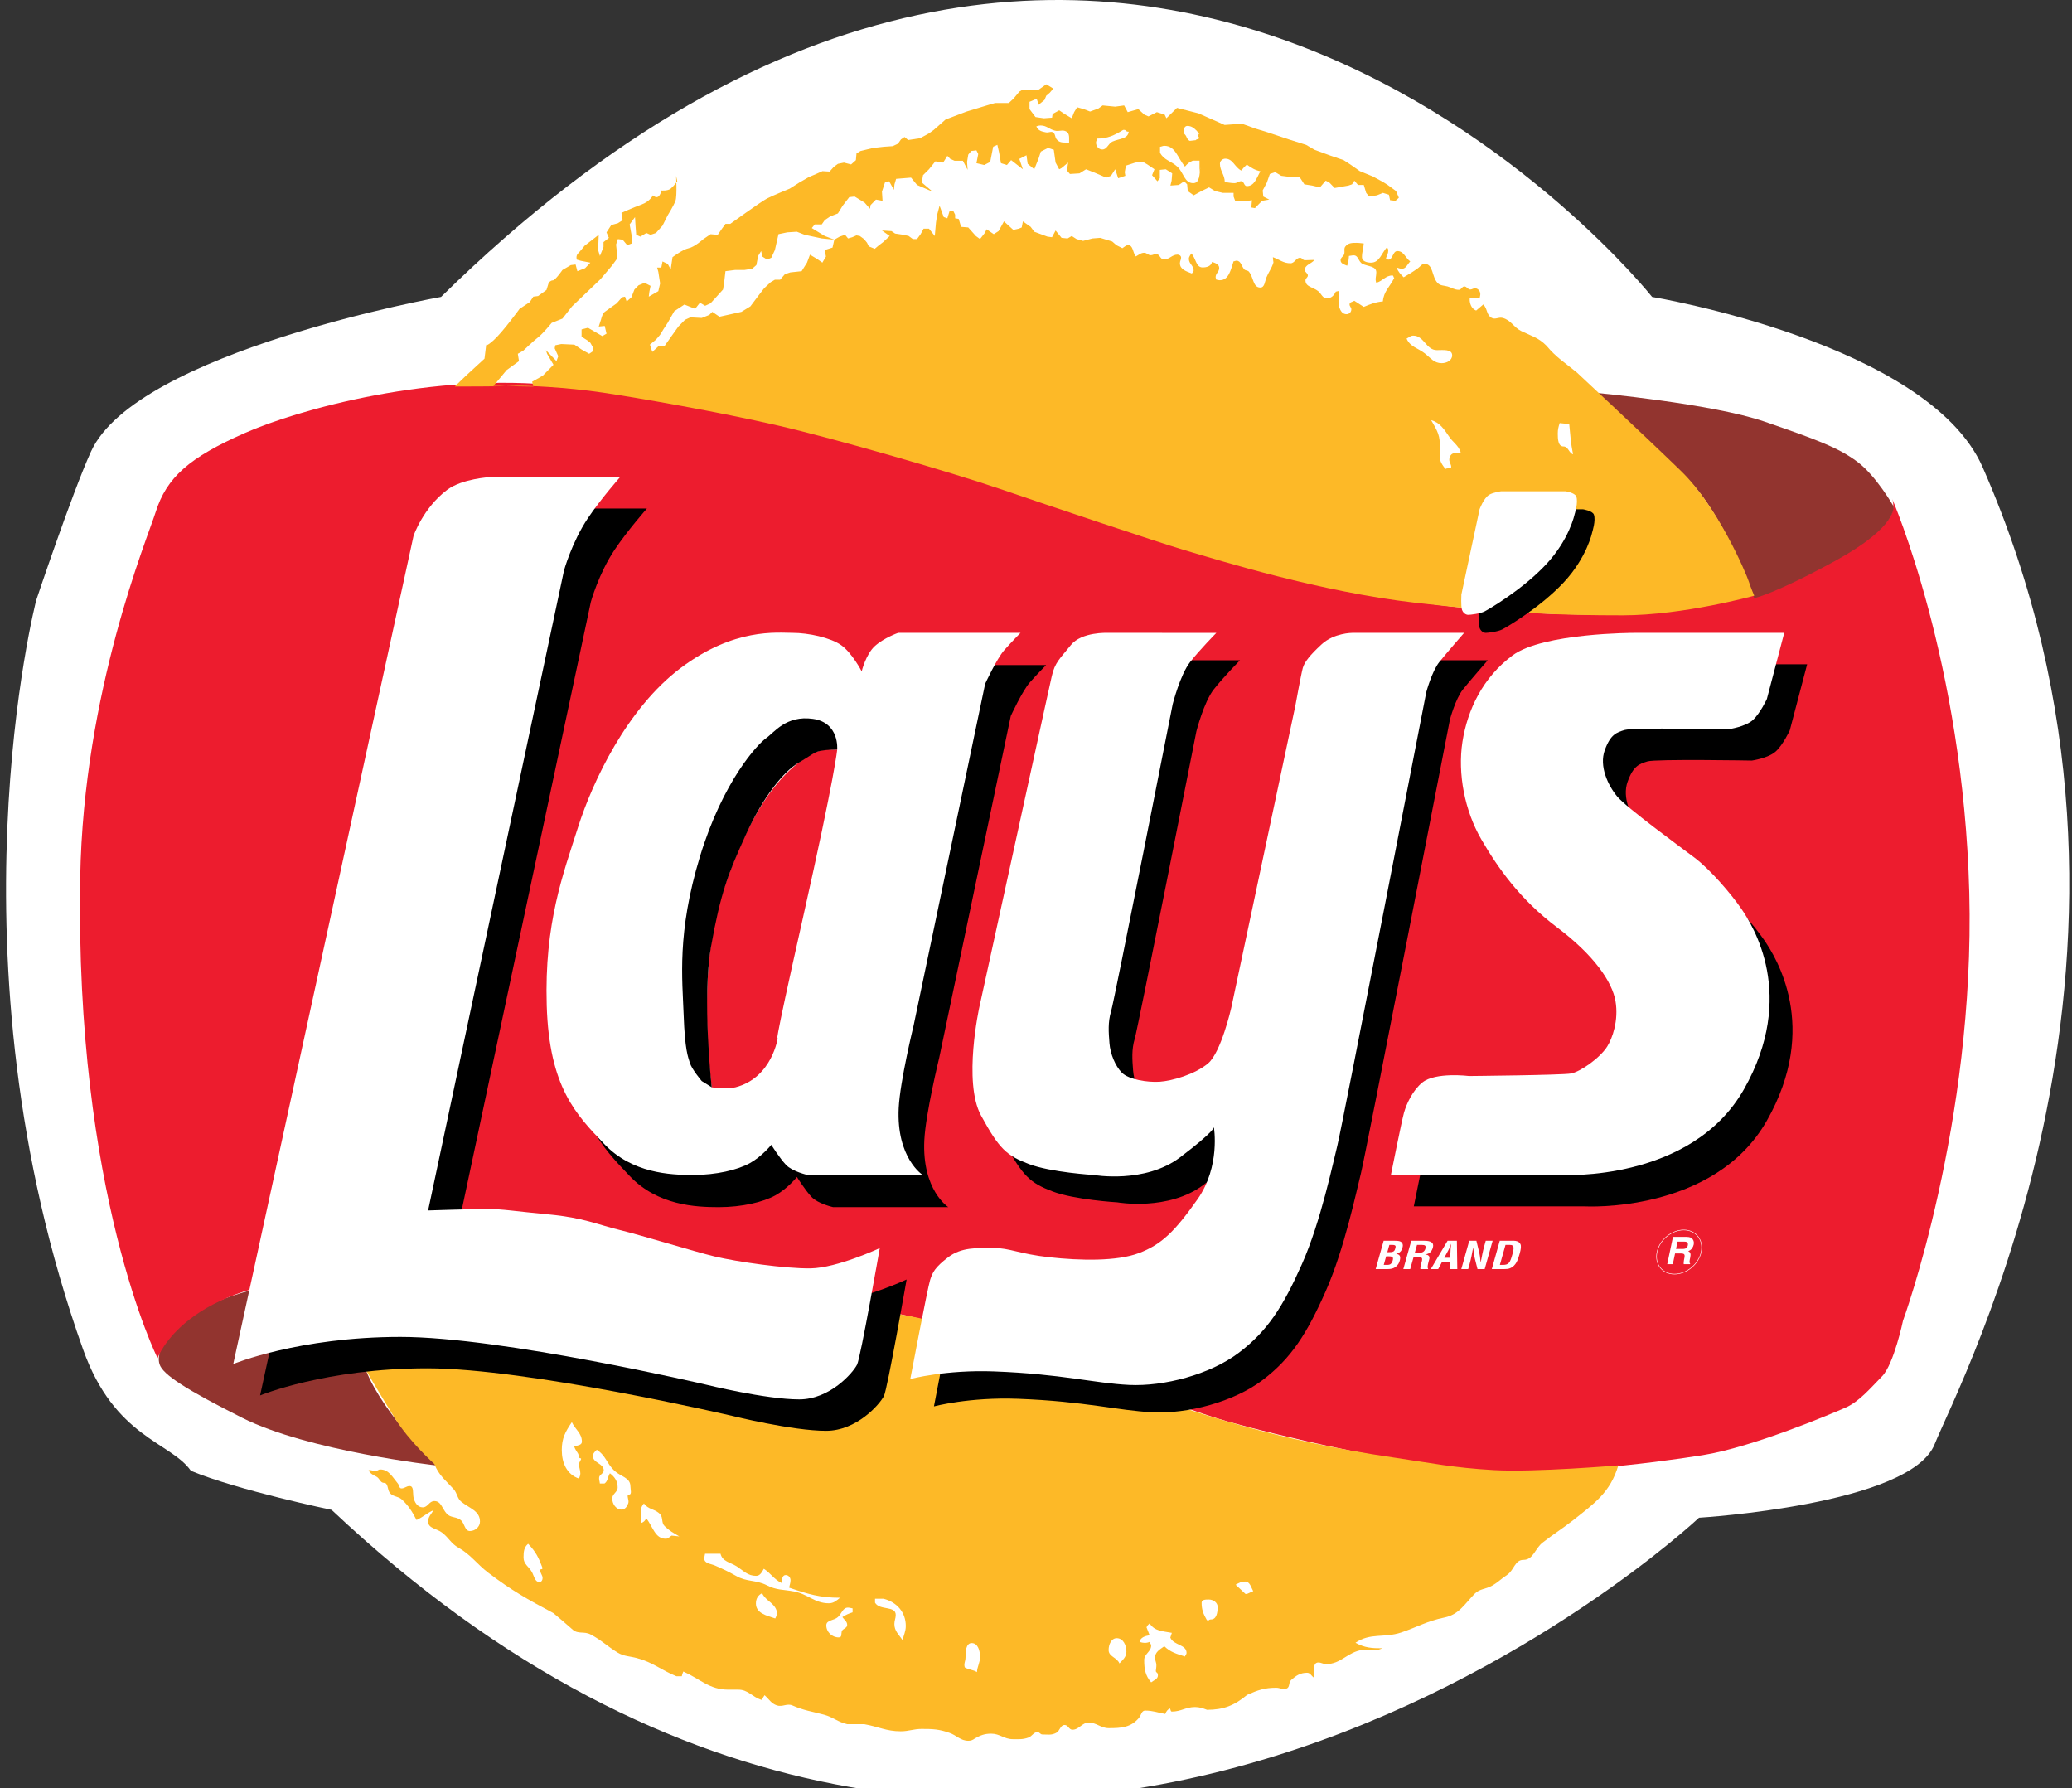
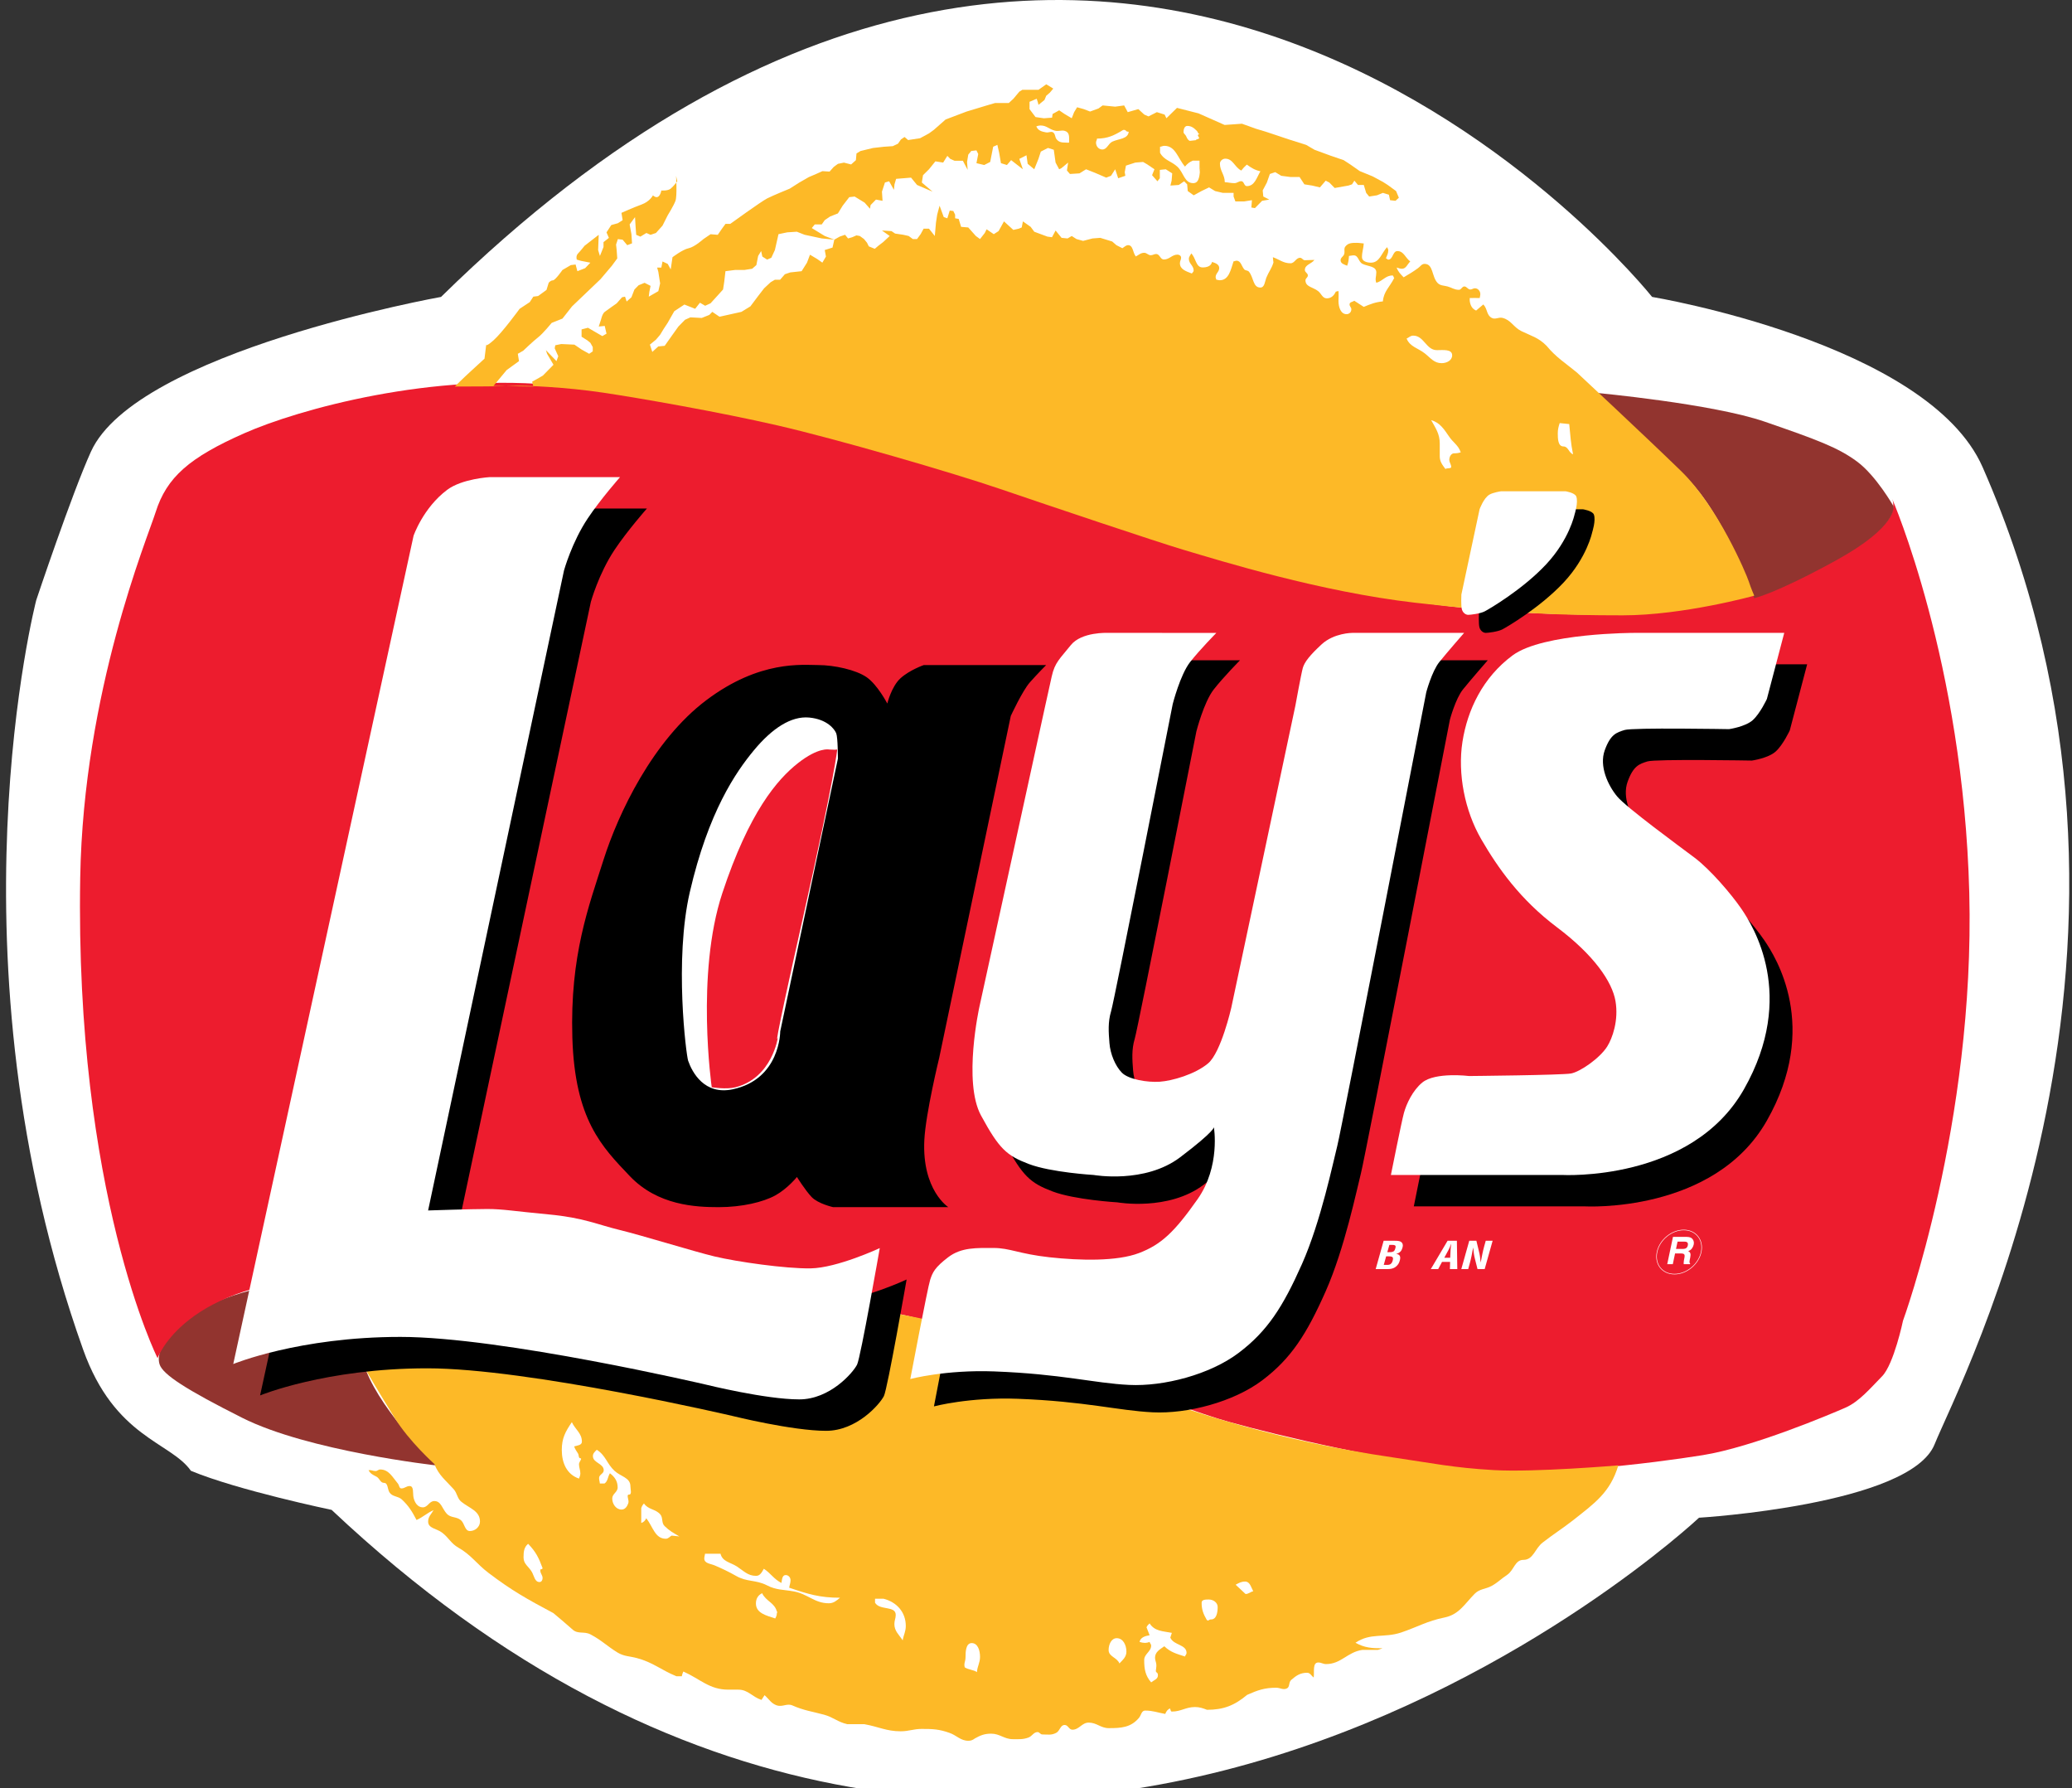
<svg xmlns="http://www.w3.org/2000/svg" version="1.1" id="Layer_1" x="0px" y="0px" width="800px" height="690.246px" viewBox="0 0 800 690.246" enable-background="new 0 0 800 690.246" xml:space="preserve">
  <rect x="0" y="0" width="800" height="690.246" fill="#333333" stroke="none" />
  <g>
    <path fill-rule="evenodd" clip-rule="evenodd" fill="#FFFFFF" d="M170.287,114.621c0,0-117.583,21.034-135.167,59.718   c-7.403,16.29-21.127,57.347-21.127,57.347S-21.82,369.781,32.101,521.002c12.14,34.044,33.774,35.597,41.607,46.782   c18.108,7.545,54.327,15.089,54.327,15.089c265.351,249.964,527.955,3.026,527.955,3.026s81.58-4.911,90.961-28.354   c9.376-23.447,99.422-192.958,18.553-377.17c-21.102-48.061-127.626-65.754-127.626-65.754S432.86-143.276,170.287,114.621   L170.287,114.621z" />
    <path fill-rule="evenodd" clip-rule="evenodd" fill="#FFFFFF" d="M460.724,64.821v-4.46h-2.578   c-1.288,0.569-2.024,1.138-2.947,2.276c-2.765-3.226-3.593-7.97-7.83-7.97c-0.645,0-1.011,0.287-1.655,0.38v2.279   c1.473,2.846,4.143,3.13,6.537,5.311c2.486,2.277,2.674,6.357,6.079,6.357c2.486,0,2.395-3.414,2.669-5.977L460.724,64.821   L460.724,64.821z" />
    <path fill-rule="evenodd" clip-rule="evenodd" fill="#FFFFFF" d="M483.863,64.441c-2.12-0.476-3.317-1.234-5.16-2.561   c-0.827,0.757-1.476,1.423-2.12,2.277c-2.578-1.33-3.131-4.556-6.075-4.556c-1.015,0-2.029,0.856-2.029,1.899   c0,2.846,1.843,4.269,1.843,7.117c1.476,0.093,2.212,0.377,3.684,0.377c1.015,0,1.567-0.758,2.578-0.758   c1.11,0,1.015,1.896,2.12,1.896C481.651,70.133,482.387,67.002,483.863,64.441L483.863,64.441z" />
    <path fill-rule="evenodd" clip-rule="evenodd" fill="#FFFFFF" d="M431.692,48.576c-3.405,2.087-5.896,3.32-9.949,3.32   c0,0.571-0.366,0.949-0.366,1.519c0,1.423,1.014,2.657,2.395,2.657c1.843,0,2.213-2.277,3.867-3.035   c2.491-1.141,5.896-0.949,6.175-3.796C432.429,49.334,433.077,48.387,431.692,48.576L431.692,48.576z" />
    <path fill-rule="evenodd" clip-rule="evenodd" fill="#FFFFFF" d="M411.148,53.425c-0.042-1.694,0.315-3.465-1.081-4.25   c-1.443-0.826-2.683,0.083-4.325-0.331c-2.162-0.535-3.164-1.978-5.363-1.978c-0.645,0-1.082,0.123-1.685,0.328   c0.603,1.611,2.042,2.022,3.685,2.311c1.081,0.205,2.121-0.619,2.881,0.164c0.725,0.744,0.482,1.649,1.123,2.477   c0.878,1.113,1.959,1.28,3.363,1.28C410.146,53.425,410.786,53.506,411.148,53.425L411.148,53.425z" />
    <path fill-rule="evenodd" clip-rule="evenodd" fill="#FFFFFF" d="M460.69,50.124c-0.562,0-0.52-0.703-0.923-1.114   c-1.119-1.155-2.079-1.981-3.684-1.981c-1.04,0-1.439,1.238-1.439,2.31c0,0.703,0.683,0.951,0.961,1.568   c0.361,0.784,0.645,1.568,1.442,1.855l2.262-0.257c0.042-0.372,1.261-0.402,1.261-0.773c0-0.494-0.479-0.659-0.479-1.155   C460.092,50.29,460.97,50.124,460.69,50.124L460.69,50.124z" />
    <path fill-rule="evenodd" clip-rule="evenodd" fill="#FFFFFF" d="M198.024,594.15c-2.569-4.237-5.655-5.301-7.938-9.622   c-1.838,2.276-2.352,4.172-2.352,7.121c0,1.363,0.514,2.044,0.584,3.407c1.913-0.598,2.133-2.419,3.531-3.865   C193.317,593.468,195.746,595.513,198.024,594.15L198.024,594.15z" />
    <path fill-rule="evenodd" clip-rule="evenodd" fill="#92342F" d="M168.511,565.722c0,0-49.47-5.517-75.059-18.42   c-21.561-10.869-30.634-16.67-31.854-20.666c-2.286-7.463,9.411-17.948,20.728-23.474c11.126-5.436,40.229-11.642,47.079-10.096   c6.851,1.553,6.851,22.999,11.887,35.904C147.873,545.823,168.511,565.722,168.511,565.722L168.511,565.722z" />
    <path fill-rule="evenodd" clip-rule="evenodd" fill="#ED1C2E" d="M60.837,524.309c0,0-31.954-63.674-29.865-185.583   c1.231-71.794,25.96-130.988,29.104-140.966c4.276-13.576,13.119-21.145,34.14-30.461c21.019-9.318,73.108-23.772,122.47-18.337   c49.364,5.436,105.905,16.88,186.815,44.917c81.012,28.074,135.905,42.588,208.28,43.364c72.373,0.775,99.954-24.25,111.081-31.238   c11.126-6.988,7.613-13.679,7.613-13.679s27.58,63.254,29.863,152.315c2.282,89.055-25.589,165.211-25.589,165.211   s-3.518,16.784-8.078,21.446c-4.571,4.652-8.845,9.796-14.172,12.131c-5.33,2.326-35.663,15.223-55.164,18.332   c-19.496,3.105-62.008,8.54-91.872,5.434c-29.862-3.107-71.613-12.906-91.11-18.332c-19.501-5.434-88.071-32.322-122.5-40.557   c-34.428-8.243-150.445-17.16-222.45-15.239C71.199,494.62,60.837,524.309,60.837,524.309L60.837,524.309z" />
    <path fill-rule="evenodd" clip-rule="evenodd" fill="#92342F" d="M616.06,151.644c0,0,45.093,4.171,65.351,11.157   c20.259,6.988,28.334,9.988,35.656,15.423c7.316,5.434,13.986,17.161,13.986,17.161s1.984,7.723-22.36,21.064   c-23.585,12.927-31.386,14.458-31.386,14.458s-10.594-29.875-24.536-44.82C644.921,177.675,616.06,151.644,616.06,151.644   L616.06,151.644z" />
    <path fill-rule="evenodd" clip-rule="evenodd" fill="#FDB927" d="M624.836,565.691c-3.139,10.512-9.184,14.623-17.55,21.255   c-4.404,3.424-7.243,5.101-11.647,8.533c-3.064,2.359-3.584,6.697-7.472,6.697c-3.28,0-3.579,3.963-6.266,5.791   c-2.316,1.522-3.514,2.892-5.979,4.263c-2.391,1.297-4.628,1.073-6.57,3.051c-3.958,4.038-6.049,8.001-11.646,9.141   c-6.724,1.371-10.233,3.58-16.729,5.79c-6.647,2.212-11.8,0-17.626,3.955c3.585,1.987,6.346,2.136,10.458,2.136l-1.796,0.615   h-5.971c-5.826,0.831-8.213,5.485-14.038,5.485c-1.198,0-1.796-0.615-2.989-0.615c-2.313,0-1.493,3.431-1.789,5.791   c-0.972-0.688-1.347-1.828-2.54-1.828c-2.615,0-4.183,1.063-6.124,2.743c-1.119,0.987-0.449,2.815-1.792,3.348   c-1.418,0.614-2.466-0.308-4.029-0.308c-4.487,0-7.099,0.922-11.207,2.742c-4.927,4.12-9.155,5.774-15.5,5.774   c-1.572-0.605-2.91-1.069-4.628-1.069c-3.585,0-5.377,1.751-8.961,1.751c-0.523,0-0.444-0.839-0.748-1.221   c-0.895,0.456-1.418,1.146-1.793,2.135c-3.06-0.532-4.702-1.297-7.763-1.297c-1.422,0-1.497,1.754-2.391,2.818   c-3.139,3.731-6.873,3.964-11.651,3.964c-3.135,0-4.627-2.136-7.767-2.136c-2.611,0-3.655,2.741-6.27,2.741   c-1.344,0-1.644-1.827-2.99-1.827c-1.718,0-1.793,2.293-3.284,3.049c-1.868,0.988-3.286,0.606-5.377,0.606   c-0.744,0-1.044-0.914-1.792-0.914c-1.564,0-2.087,1.604-3.584,2.136c-2.163,0.765-3.659,0.605-5.971,0.605   c-3.359,0-5.006-2.126-8.365-2.126c-2.537,0-4.108,0.606-6.271,1.829c-0.823,0.605-1.476,0.913-2.519,0.913   c-3.061,0-4.483-2.062-7.318-3.05c-4.033-1.445-6.495-1.521-10.753-1.521c-3.135,0-4.931,0.913-8.066,0.913   c-5.526,0-8.512-1.752-14.039-2.741h-6.573c-3.729-0.839-5.376-2.667-8.96-3.655c-4.782-1.297-7.767-1.605-12.246-3.583   c-2.092-0.913-3.809,0.683-5.975,0c-2.236-0.764-2.985-2.359-4.777-3.963l-1.194,1.829c-3.659-1.213-5.155-3.964-8.964-3.964   h-3.884c-7.244,0-10.678-4.03-17.322-7.004c-0.295,0.688-0.449,1.07-0.594,1.827h-2.092c-5.976-2.436-8.961-5.334-15.235-7.006   c-2.835-0.764-4.931-0.614-7.468-2.135c-4.108-2.519-6.121-4.72-10.453-7.006c-2.462-1.296-4.782,0-6.869-1.827   c-2.836-2.443-4.482-3.963-7.468-6.398c-10.158-5.409-16.025-8.676-25.056-15.528c-4.63-3.509-6.572-6.855-11.649-9.755   c-2.837-1.596-3.661-3.807-6.272-5.793c-2.091-1.596-5.378-1.596-5.378-4.263c0-1.901,1.198-2.817,2.092-4.413   c-2.69,1.213-3.883,2.585-6.571,3.806c-1.718-3.274-2.988-5.408-5.674-7.918c-1.493-1.371-3.661-0.999-4.78-2.741   c-0.823-1.299-0.524-3.667-2.091-3.667c-1.494,0-1.643-1.751-2.988-2.435c-1.345-0.68-2.314-1.136-2.985-2.434   c1.043-0.232,1.64,0.308,2.688,0.308c0.748,0,1.048-0.614,1.792-0.614c3.358,0,4.704,2.9,6.872,5.483   c0.52,0.69,0.445,1.828,1.342,1.828c1.269,0,1.867-0.914,3.137-0.914c1.718,0,1.194,2.591,1.493,4.263   c0.372,1.986,1.567,3.964,3.584,3.964c2.015,0,2.464-2.435,4.479-2.435c2.616,0,2.989,2.891,4.78,4.878   c1.493,1.67,3.661,1.063,5.376,2.434c1.642,1.297,1.495,4.263,3.584,4.263c2.017,0,3.884-1.595,3.884-3.655   c0-4.114-4.034-5.103-7.168-7.62c-1.643-1.287-1.568-3.273-2.986-4.869c-3.137-3.508-5.75-5.335-7.47-9.756c-0.672,0.309,0,0,0,0   s-9.622-8.582-15.293-17.732c-5.674-9.132-11.108-18.438-11.108-18.438l-10.69-36.087c0,0,134.53-1.04,219.191,14.924   c54.953,10.359,97.955,41.736,188.142,54.832c14.99,2.186,22.995,3.973,38.824,4.879   C592.583,568.433,624.836,565.691,624.836,565.691L624.836,565.691z" />
    <path fill-rule="evenodd" clip-rule="evenodd" d="M249.771,196.312h-50.274c0,0-10.711,0.582-16.486,4.916   c-9.267,6.952-12.967,17.711-12.967,17.711l-69.624,319.753c0,0,25.351-10.469,64.546-10.469c39.2,0,117.899,18.405,117.899,18.405   s23.068,5.725,36.083,5.725c11.822,0,20.687-10.205,22.329-13.42c1.372-2.675,8.769-44.995,8.769-44.995   s-16.437,7.678-26.715,7.828c-9.721,0.141-28.354-2.519-37.123-4.612c-7.896-1.887-27.946-8.109-36.574-10.202   c-8.632-2.094-13.975-4.747-27.401-6.01c-13.422-1.253-17.668-2.093-23.692-2.093c-6.029,0-22.878,0.557-22.878,0.557   l52.466-247.052c0,0,3.011-10.899,9.172-20.123C242.291,204.768,249.771,196.312,249.771,196.312L249.771,196.312z" />
    <path fill-rule="evenodd" clip-rule="evenodd" fill="#FFFFFF" d="M239.405,184.185h-50.274c0,0-10.709,0.584-16.487,4.917   c-9.268,6.95-12.962,17.711-12.962,17.711L90.056,526.569c0,0,25.35-10.47,64.547-10.47s117.896,18.405,117.896,18.405   s23.073,5.718,36.088,5.718c11.816,0,20.681-10.195,22.328-13.411c1.372-2.686,8.765-44.996,8.765-44.996   s-16.441,7.68-26.711,7.829c-9.726,0.141-28.357-2.52-37.123-4.613c-7.9-1.894-27.946-8.11-36.578-10.204   c-8.627-2.093-13.971-4.752-27.397-6.006c-13.426-1.256-17.671-2.095-23.701-2.095c-6.027,0-22.875,0.558-22.875,0.558   l52.467-247.058c0,0,3.015-10.899,9.177-20.118C231.929,192.644,239.405,184.185,239.405,184.185L239.405,184.185z" />
    <path fill-rule="evenodd" clip-rule="evenodd" d="M366.15,466.011h-44.478c0,0-5.831-1.305-8.304-3.914   c-2.474-2.601-5.671-7.735-5.671-7.735s-3.592,4.478-8.299,7.088c-4.715,2.608-12.936,4.562-21.879,4.562   s-23.555-0.656-34.337-11.974c-10.778-11.317-21.239-21.745-22.196-53.512c-0.956-31.767,6.387-50.829,12.058-68.666   c5.667-17.835,19.003-46.019,39.685-61.575c20.678-15.558,37.126-13.544,43.192-13.544c6.071,0,14.612,1.815,18.77,4.747   c4.15,2.934,7.9,10.103,7.9,10.103s1.597-6.6,5.115-9.776c3.509-3.175,8.96-5.073,8.96-5.073h47.252c0,0-3.436,3.444-6.309,6.701   c-2.877,3.26-7.347,12.953-7.347,12.953l-27.63,131.95c0,0-5.235,21.43-5.746,31.767   C355.925,459.497,366.15,466.011,366.15,466.011L366.15,466.011z" />
    <path fill-rule="evenodd" clip-rule="evenodd" d="M436.853,254.889c0,0-10.142-0.465-14.295,4.749   c-4.154,5.214-6.15,6.598-7.348,12.057c-1.192,5.457-2.794,12.623-2.794,12.623l-25.151,115.011c0,0-6.387,28.908,0.64,41.863   c7.028,12.953,9.9,15.472,18.445,18.738c8.541,3.255,25.068,4.227,25.068,4.227s19.726,3.509,33.377-6.838   c13.655-10.344,13.019-11.649,13.019-11.649s2.632,15.147-6.308,27.862c-8.944,12.704-14.055,17.507-22.599,20.764   c-8.545,3.258-22.757,2.935-34.574,1.63c-11.821-1.306-15.252-3.583-21.639-3.583c-6.386,0-12.374-0.324-17.484,3.583   c-5.11,3.913-5.991,5.782-6.948,8.716s-7.667,38.281-7.667,38.281s13.625-3.64,32.42-2.935c26.029,0.981,38.645,4.563,52.063,5.22   c13.413,0.647,31.218-3.996,42.315-12.381c11.102-8.393,17.089-17.757,24.433-34.292c7.347-16.537,12.059-39.504,13.654-45.693   c1.598-6.19,34.333-175.04,34.333-175.04s2.158-8.062,5.031-11.647c2.878-3.583,9.584-11.266,9.584-11.266h-43.196   c0,0-7.028,0-11.818,4.423c-4.549,4.2-6.628,6.843-7.268,9.122c-0.637,2.281-2.873,14.581-2.873,14.581l-24.753,116.639   c0,0-3.913,17.184-8.944,21.422c-5.031,4.236-13.892,6.754-18.682,7.087c-4.794,0.325-12.059-0.897-14.615-3.506   c-2.553-2.601-4.47-7.245-4.79-11.401c-0.32-4.154-0.637-8.06,0.64-12.296c1.276-4.239,23.793-118.597,23.793-118.597   s2.873-11.319,6.706-16.207c3.834-4.888,10.142-11.266,10.142-11.266H436.853L436.853,254.889z" />
    <path fill-rule="evenodd" clip-rule="evenodd" fill="#FFFFFF" d="M427.713,244.316c0,0-10.137-0.466-14.291,4.751   c-4.149,5.211-6.145,6.597-7.347,12.054c-1.193,5.455-2.794,12.625-2.794,12.625l-25.148,115.005c0,0-6.391,28.917,0.636,41.871   c7.032,12.946,9.901,15.473,18.45,18.729c8.54,3.259,25.068,4.237,25.068,4.237s19.722,3.507,33.377-6.839   c13.655-10.343,13.014-11.647,13.014-11.647s2.637,15.147-6.308,27.852c-8.943,12.705-14.054,17.517-22.598,20.773   c-8.541,3.258-22.753,2.925-34.57,1.63c-11.817-1.305-15.251-3.591-21.638-3.591c-6.388,0-12.379-0.324-17.489,3.591   c-5.11,3.906-5.988,5.783-6.944,8.717c-0.965,2.933-7.667,38.28-7.667,38.28s13.622-3.64,32.416-2.934   c26.03,0.98,38.649,4.563,52.063,5.211c13.413,0.655,31.219-3.989,42.32-12.381c11.098-8.385,17.085-17.758,24.433-34.287   c7.347-16.541,12.054-39.5,13.65-45.699c1.602-6.19,34.337-175.034,34.337-175.034s2.158-8.062,5.031-11.648   c2.873-3.583,9.58-11.265,9.58-11.265h-43.198c0,0-7.026,0-11.816,4.422c-4.549,4.2-6.628,6.843-7.269,9.122   c-0.636,2.283-2.872,14.583-2.872,14.583l-24.754,116.632c0,0-3.912,17.192-8.939,21.422c-5.031,4.237-13.896,6.765-18.686,7.087   c-4.791,0.325-12.059-0.897-14.611-3.498c-2.558-2.608-4.475-7.254-4.79-11.407c-0.324-4.146-0.646-8.062,0.636-12.299   c1.28-4.238,23.792-118.589,23.792-118.589s2.878-11.321,6.707-16.209c3.838-4.888,10.146-11.265,10.146-11.265H427.713   L427.713,244.316z" />
    <path fill-rule="evenodd" clip-rule="evenodd" d="M697.744,256.441h-57.892c0,0-35.211,0-46.949,8.658   c-11.567,8.531-17.488,21.098-19.401,33.397c-1.921,12.298,0.877,26.636,7.264,37.63c6.387,10.994,19.314,20.824,33.609,31.577   c14.291,10.751,16.932,23.398,18.212,30.893c1.281,7.495-1.226,14.393-3.192,17.508c-2.878,4.562-10.462,9.78-13.975,10.429   c-3.515,0.656-39.365,0.98-39.365,0.98s-13.015-1.629-18.079,2.524c-3.696,3.034-6.116,8.228-7.072,11.726   c-0.961,3.507-5.031,23.948-5.031,23.948h66.033c0,0,49.864,2.834,70.267-33.072c20.604-36.236,3.435-63.2-0.957-69.64   c-3.88-5.675-12.058-15.231-18.125-19.789c-6.07-4.561-26.353-19.385-29.861-23.618c-3.515-4.237-7.032-11.651-4.796-17.838   c2.238-6.191,4.554-6.843,7.668-7.822c3.114-0.975,40.32-0.324,40.32-0.324s6.308-0.895,9.186-3.502   c2.873-2.607,5.431-8.145,5.431-8.145L697.744,256.441L697.744,256.441z" />
    <path fill-rule="evenodd" clip-rule="evenodd" fill="#FFFFFF" d="M688.899,244.316h-57.888c0,0-35.215,0-46.952,8.658   c-11.568,8.532-17.485,21.096-19.406,33.397c-1.912,12.298,0.882,26.633,7.269,37.629c6.387,10.998,14.931,23.211,29.223,33.964   c14.295,10.752,21.323,21.013,22.6,28.508c1.276,7.496-1.228,14.385-3.194,17.509c-2.878,4.562-10.462,9.779-13.971,10.429   c-3.518,0.648-39.368,0.979-39.368,0.979s-13.014-1.629-18.075,2.519c-3.7,3.041-6.116,8.226-7.077,11.733   c-0.956,3.506-5.031,23.945-5.031,23.945h66.034c0,0,49.863,2.834,70.271-33.07c20.595-36.244,3.43-63.2-0.96-69.64   c-3.876-5.681-12.055-15.229-18.125-19.79c-6.07-4.563-26.351-19.385-29.863-23.621c-3.514-4.239-7.028-11.648-4.79-17.838   c2.232-6.19,4.553-6.843,7.663-7.819c3.114-0.981,40.324-0.328,40.324-0.328s6.308-0.894,9.181-3.498   c2.873-2.61,5.431-8.15,5.431-8.15L688.899,244.316L688.899,244.316z" />
    <path fill-rule="evenodd" clip-rule="evenodd" fill="#FDB927" d="M387.63,85.457l3.617,3.296l2.079-0.471l1.157-0.473l0.457-2.353   l3.002,2.12l1.389,1.881l5.073,1.884l1.775,0.235l1.385-2.588l2.308,2.826l2.312,0.234l1.614-0.943l1.846,1.181l2.54,0.706   l3.623-0.944l3.001-0.234l4.616,1.412l1.613,1.413l2.312,1.176c0.69-0.411,1.381-1.176,2.191-1.176   c2.017,0,1.729,2.767,2.997,4.357c1.152-0.59,1.905-1.413,3.231-1.413c1.04,0,1.501,0.94,2.54,0.94   c0.808,0,1.269-0.471,2.075-0.471c1.443,0,1.56,2.12,3.002,2.12c2.137,0,3.119-1.885,5.252-1.885c0.69,0,1.385,0.47,1.385,1.18   c0,0.822-0.462,1.294-0.462,2.117c0,2.414,2.366,3.117,4.616,4.002c0.229-0.413,0.694-0.647,0.694-1.175   c0-1.886-1.852-2.593-1.852-4.475c0-0.881,0.579-1.354,0.924-2.119c1.904,1.942,1.733,5.414,4.387,5.414   c1.618,0,3.293-0.47,3.635-2.117c1.33,0.411,2.772,0.941,2.772,2.354c0,1.471-1.384,2.058-1.384,3.531   c0,0.354,0.229,0.588,0.229,0.942c0.515,0.06,0.864,0.234,1.384,0.234c3.46,0,4.213-3.943,5.306-7.296   c0.466,0,0.694-0.237,1.156-0.237c1.676,0,1.904,2.058,2.943,3.297c0.462,0.587,1.385,0.351,1.847,0.94   c1.847,2.237,1.501,6.121,4.387,6.121c1.671,0,1.729-2.236,2.309-3.766c0.923-2.295,2.016-3.472,2.764-5.886   c-0.112-0.706-0.162-1.366-0.22-2.073c2.595,0.943,4.038,2.354,6.807,2.354c1.617,0,2.079-2.116,3.692-2.116   c0.811,0,1.039,0.94,1.846,0.94c1.447,0,2.254-0.118,3.697-0.118c-1.215,1.589-3.697,1.826-3.697,3.885   c0,0.942,1.156,1.176,1.156,2.118c0,0.825-0.923,1.06-0.923,1.884c0,2.53,2.885,2.588,4.848,4.12   c1.327,1.001,1.676,2.825,3.401,2.825c1.676,0,2.773-1.062,3.464-2.588l1.04-0.237c0.116,1.531,0,2.354,0,3.887   c0,2.292,0.864,5.057,3.114,5.057c1.039,0,1.847-0.822,1.847-1.881c0-0.764-0.691-1.117-0.691-1.882   c0-0.943,1.094-0.943,1.847-1.412l3.634,2.352c2.711-1.118,4.441-1.825,7.385-2.119c0.346-3.943,2.656-5.532,4.387-9.062   c-0.345-0.179-0.232-0.943-0.694-0.943c-2.653,0-3.692,2.119-6.229,2.825c-0.578-1.47,0-2.413,0-4.001   c0-2.471-3.115-2.237-5.31-3.299c-1.614-0.765-1.556-3.294-3.406-3.294c-0.689,0-1.151,0.176-1.842,0.235   c-0.12,1.472-0.175,2.414-0.698,3.769c-1.152-0.472-2.536-0.825-2.536-2.12c0-1.061,1.097-1.412,1.384-2.355   c0.345-1.06-0.229-2.059,0.462-2.942c1.098-1.415,2.599-1.415,4.387-1.415c1.039,0,1.672,0.179,2.711,0.237   c-0.116,2.062-0.689,3.237-0.689,5.298c0,1.589,1.899,2.118,3.459,2.118c3.347,0,3.983-3.531,6.232-6.003   c0.116,0.412,0.462,0.707,0.462,1.178c0,1.294-0.462,2-0.923,3.177c0.403,0,0.52,0.474,0.923,0.474   c1.846,0,1.672-3.299,3.518-3.299c2.482,0,3.002,2.532,4.965,4.004c-1.156,1.176-1.618,2.823-3.235,2.823   c-0.802,0-1.264-0.292-2.017-0.469c0.637,1.708,1.443,2.473,2.711,3.767c2.191-1.294,3.521-2.059,5.538-3.531   c0.928-0.648,1.386-1.65,2.541-1.65c3.405,0,2.711,4.829,4.965,7.3c1.094,1.178,2.42,1.001,3.921,1.414   c1.672,0.47,2.595,1.296,4.383,1.296c0.927,0,1.156-1.296,2.079-1.296c0.981,0,1.326,1.177,2.308,1.177   c0.694,0,1.098-0.472,1.792-0.472c1.151,0,2.074,1.06,2.074,2.237c0,0.586-0.17,0.941-0.231,1.529c-1.502,0-2.366-0.056-3.863,0   v1.062c0.229,1.765,0.923,3.117,2.478,3.766l2.774-2.354c1.667,1.705,1.151,4.06,3.23,5.177c1.384,0.768,2.595-0.353,4.149,0   c3.351,0.826,4.217,3.591,7.331,5.123c3.866,1.885,6.577,2.473,9.696,5.65c3.746,4.531,7.223,6.612,11.726,10.321   c2.25,1.824,0,0,0,0s25.709,23.941,40.179,37.997c14.47,14.052,25.243,39.808,26.17,42.63c0.919,2.828,2.125,5.533,2.125,5.533   s-27.302,7.582-50.774,7.582c-23.471,0-43.754-0.664-80.198-4.873c-36.716-4.238-74.895-16.119-89.356-20.41   c-10.315-3.063-51.65-16.952-70.736-23.473c-19.085-6.519-63.581-19.398-86.129-24.577c-22.544-5.177-53.102-10.522-67.339-12.641   c-14.241-2.119-29.934-2.825-34.25-2.59c-4.316,0.234-22.938,0.234-22.938,0.234s3.391-3.367,6.16-5.884   c2.767-2.518,5.308-4.871,5.308-4.871l0.694-5.651c0,0-0.694,1.647,2.767-1.411c3.464-3.064,10.087-12.175,10.087-12.175   l3.921-2.589l1.385-2.119l1.847-0.233l3.234-2.357l0.848-2.753c0,0,0.699-0.941,1.618-0.941c0.923,0,3.692-4.002,3.692-4.002   l3.231-1.885l1.846-0.234l0.694,2.591l2.998-1.178l2.009-2.12l-3.622-0.706l-1.613-0.469c0,0-0.466-1.415,0.457-2.356   c0.927-0.942,2.541-2.989,2.541-2.989l5.468-4.238l-0.229,5.887l0.69,2.281l1.385-3.458v-1.884l2.079-1.647l-0.923-2.12   l1.846-2.825l2.537-0.706l1.846-1.178l-0.457-2.825c0,0,4.544-2.048,7.775-3.224c3.23-1.176,4.383-3.529,4.383-3.529   s1.156,1.176,2.079,0.47c0.923-0.706,1.156-2.356,1.156-2.356s2.47,0.237,3.622-0.707c1.151-0.941,2.54-2.825,2.54-2.825   l-0.466-2.119c0,0,0.466,7.771-0.233,9.655c-0.69,1.881-2.993,5.577-2.993,5.577l-2.013,4.004l-2.536,2.825l-2.08,0.705   l-1.613-0.705l-2.312,1.411l-1.613-0.706l-0.229-3.06l-0.232-3.769l-2.075,2.827l0.691,3.767l0.232,3.531l-1.846,0.706l-1.78-2.118   l-1.846-0.234l-0.69,2.118l0.229,2.119l0.233,3.223l-2.079,2.827l-4.382,5.179l-11.01,10.521l-3.693,4.709l-4.153,1.648   c0,0-3.393,4.167-5.239,5.579c-1.847,1.413-5.768,5.179-5.768,5.179l-2.075,1.178l0.458,2.827l-4.773,3.457l-5.082,6.122   l15.393,0.234l-0.458-1.881l2.537-1.415l1.613-0.941l4.083-4.165l-2.466-4.237l-0.461-1.41l4.084,4.237l0.69-1.887l-1.38-3.06   l0.229-1.178l2.308-0.469l5.082,0.235l2.765,1.881l2.932,1.65l1.384-0.944v-1.646l-0.923-1.648l-1.152-0.939l-2.241-1.414v-2.826   l2.47-0.634l5.539,3.221l1.618-0.94l-0.694-2.991l-2.308,0.238l0.923-2.828c0,0,0.461-2.117,1.385-2.825   c0.923-0.705,4.615-3.294,4.615-3.294l2.079-2.354l1.151-0.236l0.624,1.882l1.847-1.646l1.155-2.989l1.614-1.648l2.312-0.943   l2.303,1.178l-0.457,2.284l-0.233,1.882l3.692-2.119l0.69-2.988l-0.69-4.475l-0.461-1.647h1.617l0.458-2.354l2.013,0.939   l1.152,2.122l0.69-4.71c0,0,3.925-2.989,6.233-3.461c2.308-0.469,5.697-3.529,5.697-3.529l2.773-1.884l2.77,0.234l1.617-2.354   l1.38-1.882h1.846c0,0,11.934-8.64,14.237-9.817c2.312-1.176,8.707-3.769,8.707-3.769l3.693-2.353l3.692-2.119l2.769-1.176   l2.47-1.107l2.765,0.165l1.618-1.811l1.613-1.177l2.312-0.472l2.77,0.707l1.846-1.65l0.233-2.587l1.539-0.945l4.849-1.175   l4.158-0.471l3.459-0.235l2.009-0.941l1.151-1.649l1.389-0.943l1.385,1.177l4.615-0.706l3.46-1.882l1.846-1.342l4.545-4.001   l8.079-3.062l7.78-2.356l3.227-0.941h5.313l1.771-1.647l2.312-2.752l1.152-0.707h6.233l2.998-2.119l2.702,1.646l-1.317,1.575   l-1.385,1.18l-0.69,1.647l-2.308,1.884l-0.233-0.943l-0.461-1.413l-2.77,1.178v2.826l2.308,3.06l3.235,0.472l3.155-0.235   L406.411,44l2.541-1.411L411.027,44l2.77,1.649l0.923-2.354l1.156-1.887l2.54,0.709l2.466,0.941l3.23-1.176l1.618-1.18l4.844,0.474   l3.464-0.474l1.384,2.592l4.084-1.177l2.308,2.118l1.617,0.705l3.231-1.646l3.001,0.941l0.69,1.413l4.084-4.003l8.308,2.119   l10.087,4.475l6.69-0.474l5.239,1.886l4.387,1.338l8.466,2.828l6.694,2.118l3.23,1.885l6.396,2.353l4.844,1.648l2.541,1.65   l3.692,2.588l5.006,2.048l3.926,2.119l1.846,1.178l3.23,2.354l1.085,2.588l-1.313,1.18l-2.079-0.237l-0.462-2.118l-2.307-0.707   l-2.309,0.943l-3.002,0.47l-1.152-1.413l-0.923-3.06h-2.24l-1.386-1.651l-0.923,1.415l-1.38,0.472l-5.31,0.94l-2.076-2.118   l-1.389-0.708l-2.236,2.592l-2.998-0.706l-3.002-0.472l-1.847-2.825h-3.463l-3.622-0.472l-2.308-1.412l-2.079,0.708l-1.151,3.295   l-1.617,3.06l0.232,2.356l2.308,1.175l-2.77,0.474l-2.769,2.823l-1.385-0.236l0.232-2.824l-3.006,0.472h-3.39l-0.694-1.884v-1.413   h-4.153l-2.998-0.706l-2.312-1.413l-2.928,1.413l-3.002,1.649l-2.307-1.649l-0.229-2.59l-1.156-1.178l-2.075,1.415l-3.23,0.235   l0.462-1.886l0.229-2.82l-2.471-1.58l-2.308,0.236v3.224l-0.923,1.176l-2.075-2.354l0.923-2.283l-2.77-1.882l-1.617-0.943   l-2.997,0.236l-3.626,1.176l-0.462,2.518l0.229,1.412l-2.765,0.943l-0.694-2.119l-0.462-1.341l-1.613,2.518l-1.847,0.708   l-4.386-1.884l-3.394-1.341l-2.536,1.58l-3.692,0.234l-1.156-1.344l0.462-3.059l-2.541,2.119l-0.919,0.47l-1.389-2.589   l-0.689-4.943l-2.237-0.707l-2.77,1.413l-0.923,2.823l-1.614,4.003l-2.54-2.117l-0.461-3.298l-2.77,1.413l1.381,4.003l-4.54-3.532   l-1.622,1.886l-2.304-0.71l-0.69-4.002l-0.699-3.06l-1.613,0.707l-1.157,5.885l-2.303,1.18l-3.002-0.71l0.691-3.53l-0.691-1.412   l-2.003,0.234l-1.157,1.414l-0.466,2.825l0.233,3.062l-1.846-3.531h-3.23l-1.618-0.708l-1.151-1.177l-1.613,2.591l-3.006-0.471   l-2.465,3.06l-2.308,2.283l-0.461,2.826l4.154,3.531l-6-2.588l-2.308-2.826l-5.771,0.47l-0.624,2.119l-0.229,2.119l-1.843-3.296   l-1.621,0.472l-1.152,3.531l0.229,3.533l-2.537-0.474l-2.079,2.119l-0.229,1.412l-2.075-2.353l-3.854-2.354l-2.074,0.235   l-2.545,3.295l-1.847,2.991l-2.998,1.178l-2.08,1.41l-1.151,1.649h-2.698l-1.156,1.413l5.006,3.057l3.697,1.416l-4.849-0.472   l-6.624-1.412l-2.998-1.178l-3.696,0.237l-3.389,0.707l-1.389,6.121l-1.381,2.99l-1.622,0.706l-1.842-1.178l-0.461-2.121   l-1.157,1.884l-0.69,3.531l-1.613,1.412l-3.003,0.473h-3.625l-3.693,0.472l-0.461,4.003l-0.461,3.06l-1.846,2.049l-2.999,3.294   l-2.074,0.943l-2.009-1.18l-1.85,2.354l-4.15-1.646l-3.925,2.589l-2.536,4.473l-1.547,2.353l-1.389,2.285l-1.613,1.884   l-2.308,1.883l0.924,2.822l2.307-2.116l2.47-0.235l2.998-4.237l2.308-3.224l2.541-2.591l2.074-0.941l4.387,0.235l2.931-1.176   l1.152-1.179l2.774,1.885l8.465-1.885l3.464-2.119l2.998-3.999l2.313-2.991l2.536-2.353l1.614-0.942h2.012l1.842-2.119l2.079-0.706   l4.387-0.471l2.074-3.298l1.152-3.06l2.773,1.648l2.008,1.412l1.381-2.353l-0.462-2.519l3.003-0.942l0.694-3.06l2.074-1.178   l2.075-0.706l1.156,1.412l1.617-0.471l1.617-0.706l1.31,0.234l1.617,1.181l1.152,1.411l0.694,1.412l2.308,0.943l1.384-1.178   l1.846-1.413l2.537-2.356l-2.998-2.116l3.692,0.234l1.385,0.943l3.16,0.47l2.079,0.469l1.614,1.181h1.617l1.384-1.884l1.156-2.119   h2.075l2.241,2.822l0.458-5.176l0.465-3.062l0.923-3.46l1.614,4.401l1.385,0.469l0.923-2.987l1.384,0.165l0.695,1.413v1.41   l1.384,0.237l0.923,3.063l2.769,0.233l2.927,3.295l1.618,1.181l1.841-2.354l0.699-1.412l2.77,1.882l1.846-1.179l0.923-1.646   L387.63,85.457L387.63,85.457z" />
    <path fill-rule="evenodd" clip-rule="evenodd" d="M578.06,203.554l-7.031,32.928c0,0-0.221,4.481,0.22,5.825   c0.441,1.343,1.534,2.009,2.416,2.009c0.877,0,4.619-0.441,6.37-1.336c1.75-0.897,14.715-8.509,23.713-18.145   c9.003-9.637,10.979-19.266,10.979-19.266s1.538-4.705,0.661-6.947c-0.579-1.467-4.176-2.009-4.176-2.009H586.4   c0,0-3.098,0.417-4.616,1.344C579.598,199.296,578.06,203.554,578.06,203.554L578.06,203.554z" />
    <path fill-rule="evenodd" clip-rule="evenodd" fill="#FFFFFF" d="M571.27,196.588l-7.031,32.929c0,0-0.217,4.479,0.22,5.824   c0.44,1.345,1.539,2.011,2.416,2.011c0.882,0,4.62-0.44,6.37-1.34c1.755-0.896,14.711-8.506,23.713-18.144   c9.003-9.634,10.982-19.263,10.982-19.263s1.533-4.705,0.656-6.949c-0.573-1.467-4.174-2.01-4.174-2.01H579.61   c0,0-3.098,0.419-4.611,1.345C572.803,192.33,571.27,196.588,571.27,196.588L571.27,196.588z" />
    <path fill-rule="evenodd" clip-rule="evenodd" fill="#FFFFFF" d="M323.513,292.886l-22.274,105.313c0,0,0.058,18.446-18.366,22.318   c-10.862,2.284-15.568-6.432-17.169-10.992c-0.773-2.211-5.427-38.938,0.64-65.165c7.168-30.975,17.726-46.26,24.753-54.731   c7.027-8.471,14.37-13.275,21.323-12.626c6.944,0.653,9.821,4.479,10.457,6.11C323.513,284.741,323.513,292.886,323.513,292.886   L323.513,292.886z" />
-     <path fill-rule="evenodd" clip-rule="evenodd" fill="#FFFFFF" d="M356.253,453.587h-44.474c0,0-5.829-1.304-8.307-3.912   c-2.475-2.602-5.668-7.735-5.668-7.735s-3.592,4.478-8.303,7.087c-4.711,2.608-12.936,4.561-21.88,4.561   s-23.555-0.654-34.333-11.973c-10.781-11.318-21.243-21.745-22.199-53.512c-0.957-31.768,6.391-50.827,12.058-68.665   c5.668-17.836,19.002-46.02,39.685-61.578c20.682-15.553,37.131-13.544,43.198-13.544s14.615,1.817,18.765,4.751   c4.15,2.93,7.905,10.1,7.905,10.1s1.597-6.6,5.11-9.776c3.518-3.177,8.965-5.075,8.965-5.075h47.247c0,0-3.43,3.448-6.308,6.706   c-2.873,3.256-7.347,12.948-7.347,12.948l-27.63,131.953c0,0-5.235,21.43-5.747,31.767   C346.033,447.074,356.253,453.587,356.253,453.587L356.253,453.587z" />
    <path fill-rule="evenodd" clip-rule="evenodd" fill="#ED1C2E" d="M323.239,289.339c0,0-0.719,9.404-13.247,65.077   c-12.532,55.673-9.646,46.059-9.646,46.059s-2.137,15.588-16.375,19.261c-3.505,0.906-9.165,0-9.165,0s-6.279-43.624,4.087-74.964   c10.367-31.334,21.21-43.866,29.168-50.143c7.967-6.275,12.05-5.289,12.05-5.289l2.199,0.086L323.239,289.339L323.239,289.339z" />
-     <path fill-rule="evenodd" clip-rule="evenodd" d="M323.239,289.339c0,0,0.965-10.39-9.405-11.834   c-10.361-1.441-14.927,5.314-18.054,7.481c-3.127,2.162-16.645,16.403-25.567,45.816c-8.919,29.415-6.732,47.255-6.25,60.99   c0.482,13.726,1.68,16.112,2.403,18.538c0.719,2.435,4.57,6.996,4.57,6.996l3.871,2.41c0,0-3.846-34.226-0.241-54.476   c3.609-20.248,6.437-27.719,13.431-43.065c6.853-15.036,14.782-24.44,20.066-27.566c5.293-3.127,6.279-4.33,8.927-4.809   c2.645-0.48,5.322-0.395,5.322-0.395L323.239,289.339L323.239,289.339z" />
    <path fill-rule="evenodd" clip-rule="evenodd" fill="#FFFFFF" d="M463.14,66.503V62.02h-2.619c-1.31,0.573-2.063,1.145-2.994,2.291   c-2.806-3.248-3.65-8.017-7.954-8.017c-0.653,0-1.027,0.287-1.685,0.38v2.292c1.497,2.862,4.208,3.149,6.645,5.345   c2.524,2.289,2.712,6.392,6.175,6.392c2.524,0,2.433-3.432,2.711-6.012L463.14,66.503L463.14,66.503z" />
    <path fill-rule="evenodd" clip-rule="evenodd" fill="#FFFFFF" d="M486.642,66.121c-2.154-0.475-3.368-1.24-5.24-2.576   c-0.844,0.765-1.497,1.434-2.149,2.292c-2.623-1.338-3.185-4.583-6.179-4.583c-1.027,0-2.058,0.861-2.058,1.911   c0,2.862,1.87,4.296,1.87,7.158c1.497,0.096,2.246,0.38,3.743,0.38c1.03,0,1.593-0.762,2.623-0.762   c1.118,0,1.027,1.909,2.149,1.909C484.392,71.849,485.145,68.697,486.642,66.121L486.642,66.121z" />
    <path fill-rule="evenodd" clip-rule="evenodd" fill="#FFFFFF" d="M433.647,50.166c-3.46,2.1-5.983,3.34-10.1,3.34   c0,0.573-0.375,0.956-0.375,1.527c0,1.431,1.027,2.674,2.429,2.674c1.871,0,2.249-2.292,3.933-3.056   c2.528-1.145,5.988-0.954,6.267-3.816C434.399,50.93,435.052,49.977,433.647,50.166L433.647,50.166z" />
    <path fill-rule="evenodd" clip-rule="evenodd" fill="#FFFFFF" d="M412.778,55.041c-0.042-1.701,0.328-3.484-1.099-4.273   c-1.463-0.828-2.723,0.086-4.391-0.33c-2.195-0.541-3.214-1.991-5.447-1.991c-0.657,0-1.101,0.124-1.713,0.332   c0.612,1.618,2.075,2.031,3.742,2.322c1.103,0.207,2.158-0.623,2.932,0.167c0.731,0.746,0.486,1.659,1.14,2.489   c0.89,1.121,1.991,1.285,3.413,1.285C411.764,55.041,412.412,55.126,412.778,55.041L412.778,55.041z" />
    <path fill-rule="evenodd" clip-rule="evenodd" fill="#FFFFFF" d="M463.106,51.723c-0.569,0-0.532-0.707-0.936-1.119   c-1.139-1.163-2.116-1.993-3.742-1.993c-1.06,0-1.463,1.245-1.463,2.324c0,0.705,0.686,0.952,0.972,1.576   c0.366,0.789,0.654,1.576,1.469,1.867l2.299-0.262c0.038-0.374,1.277-0.402,1.277-0.777c0-0.496-0.487-0.662-0.487-1.161   C462.495,51.888,463.39,51.723,463.106,51.723L463.106,51.723z" />
    <path fill-rule="evenodd" clip-rule="evenodd" fill="#FFFFFF" d="M345.842,623.415c0,1.38-0.524,2.136-0.524,3.508   c0,2.741,1.718,4.038,3.21,6.324c0.375-2.211,1.197-3.359,1.197-5.561c0-5.334-3.513-9.223-8.59-10.51h-3.285v1.519   C339.642,621.819,345.842,619.757,345.842,623.415L345.842,623.415z" />
    <path fill-rule="evenodd" clip-rule="evenodd" fill="#FFFFFF" d="M304.703,612.913c0.149-1.073,0.524-1.754,0.524-2.9   c0-1.064-0.823-1.979-1.871-1.979c-1.339,0-1.418,1.678-1.643,3.051c-2.986-1.528-4.029-3.666-6.794-5.483   c-0.744,1.287-1.418,2.741-2.989,2.741c-3.209,0-4.778-1.91-7.464-3.656c-2.541-1.604-5.525-1.829-6.274-4.878h-5.975   c-0.07,0.682-0.295,1.138-0.295,1.828c0,1.978,2.461,1.978,4.179,2.742c3.139,1.37,5.077,2.286,8.067,3.964   c4.179,2.435,7.613,1.445,11.946,3.655c3.659,1.904,6.345,1.596,10.378,2.359c5.455,0.99,7.992,4.57,13.518,4.57   c1.867,0,2.915-0.987,4.328-2.134C316.578,616.793,312.096,615.42,304.703,612.913L304.703,612.913z" />
    <path fill-rule="evenodd" clip-rule="evenodd" fill="#FFFFFF" d="M372.495,643.674c-0.448-1.596,0.295-2.211,0.295-3.882   c0-2.293,0.15-5.492,2.391-5.492c2.386,0,3.21,2.899,3.21,5.336c0,2.283-1.043,3.58-1.193,5.865   C375.854,644.587,373.913,644.587,372.495,643.674L372.495,643.674z" />
    <path fill-rule="evenodd" clip-rule="evenodd" fill="#FFFFFF" d="M224.074,562.948c-0.748,0-0.528-1.213-0.898-1.829   c-0.594-0.986-1.118-1.595-1.493-2.74c1.268-0.382,2.986-0.457,2.986-1.829c0-3.272-2.462-4.569-3.884-7.536   c-2.536,3.731-3.879,6.241-3.879,10.737c0,5.024,1.938,9.446,6.64,11.042c0.225-0.681,0.528-1.214,0.528-1.978   c0-1.372-0.528-2.21-0.528-3.582C223.546,564.32,224.968,562.948,224.074,562.948L224.074,562.948z" />
    <path fill-rule="evenodd" clip-rule="evenodd" fill="#FFFFFF" d="M299.925,622.043c-0.894-3.349-4.179-3.881-5.676-7.005   c-1.567,0.765-2.387,2.138-2.387,3.955c0,3.741,3.955,4.655,7.469,5.801c0.294-0.689,0.594-1.072,0.594-1.836   C299.925,622.276,300.37,622.584,299.925,622.043L299.925,622.043z" />
-     <path fill-rule="evenodd" clip-rule="evenodd" fill="#FFFFFF" d="M325.01,629.664c0.524-0.996,2.087-1.146,2.087-2.368   c0-1.37-1.119-1.978-1.862-3.041c1.417-0.914,2.312-1.296,3.954-1.828v-1.528c-0.669-0.075-1.118-0.299-1.792-0.299   c-2.013,0-2.387,2.283-3.884,3.655c-1.488,1.372-4.478,1.063-4.478,3.199c0,2.584,2.241,4.646,4.777,4.646   C325.16,632.099,324.71,630.96,325.01,629.664L325.01,629.664z" />
    <path fill-rule="evenodd" clip-rule="evenodd" fill="#FFFFFF" d="M242.881,576.966c1.197,0,0.524-1.987,0.524-3.2   c0-3.355-3.734-3.738-6.121-5.947c-2.985-2.735-3.359-5.936-6.869-8.153c-0.748,0.764-1.497,1.372-1.497,2.444   c0,2.665,4.183,2.815,4.183,5.482c0,1.372-1.792,1.596-1.792,2.976c0,0.831,0.224,1.288,0.295,2.126h1.796   c1.344-0.913,1.193-2.509,2.092-3.955c1.867,1.446,2.985,3.042,2.985,5.477c0,1.828-2.092,2.443-2.092,4.271   c0,2.128,1.494,4.264,3.585,4.264c1.347,0,2.166-1.139,2.615-2.436C243.035,579.093,241.613,576.966,242.881,576.966   L242.881,576.966z" />
    <path fill-rule="evenodd" clip-rule="evenodd" fill="#FFFFFF" d="M262.295,593.111c-2.316-1.371-3.734-2.061-5.675-3.965   c-1.343-1.295-0.525-3.197-1.713-4.569c-1.946-2.136-4.632-1.753-6.274-4.187c-0.524,0.605-0.824,1.063-1.048,1.827v5.709   c0.969-0.309,1.497-0.914,1.942-1.827c2.611,3.348,3.359,7.918,7.542,7.918c0.973,0,1.418-0.758,2.241-1.213L262.295,593.111   L262.295,593.111z" />
    <path fill-rule="evenodd" clip-rule="evenodd" fill="#FFFFFF" d="M434.907,637.583c0-2.519-1.273-5.178-3.734-5.178   c-2.091,0-3.135,2.437-3.135,4.573c0,2.581,3.21,2.814,4.179,5.175C433.563,640.707,434.907,639.643,434.907,637.583   L434.907,637.583z" />
    <path fill-rule="evenodd" clip-rule="evenodd" fill="#FFFFFF" d="M480.891,615.338l-3.805-3.573   c1.269-0.689,2.166-1.222,3.659-1.222c1.862,0,2.237,2.136,3.135,3.732C482.836,614.508,481.938,615.42,480.891,615.338   L480.891,615.338z" />
    <path fill-rule="evenodd" clip-rule="evenodd" fill="#FFFFFF" d="M446.254,645.194c0.075-0.914,0.225-1.446,0.225-2.359   c0-1.138-0.523-1.754-0.523-2.893c0-2.21,1.867-3.199,3.584-4.42c2.466,2.36,4.702,2.893,7.991,3.963   c0.075-0.456,0.599-0.838,0.599-1.371c0-3.355-5.006-2.899-6.273-5.94l0.595-1.828c-3.585-0.69-6.641-0.605-8.587-3.655   c-0.52,0.456-0.895,0.838-1.193,1.52l1.193,3.05c-1.792,0.298-3.509,0.84-3.884,2.584c1.422,0.457,2.541,0.539,3.884,0   c0.074,0.539,0.599,0.839,0.599,1.371c0,2.442-2.69,3.2-2.69,5.643c0,3.505,0.449,6.017,2.69,8.608   c1.122-0.914,2.611-1.222,2.611-2.743C447.073,645.652,446.778,646.108,446.254,645.194L446.254,645.194z" />
    <path fill-rule="evenodd" clip-rule="evenodd" fill="#FFFFFF" d="M535.847,489.91c1.9,0,3.09-0.584,4.05-1.962   c0.275-0.44,0.441-0.891,0.566-1.346c0.398-1.414,0.1-2.377-1.36-2.535l0.013-0.024c1.555-0.415,2.083-1.347,2.35-2.294   c0.212-0.739,0.291-1.371-0.146-1.968c-0.553-0.74-1.658-0.798-2.802-0.798h-4.291l-3.073,10.927H535.847L535.847,489.91z" />
    <path fill-rule="evenodd" clip-rule="evenodd" fill="#ED1C2E" d="M534.268,488.305l0.927-3.307h1.027   c1.654,0,1.816,0.498,1.483,1.677c-0.153,0.558-0.449,1.272-1.243,1.514c-0.52,0.165-1.076,0.116-1.626,0.116H534.268   L534.268,488.305z" />
    <path fill-rule="evenodd" clip-rule="evenodd" fill="#ED1C2E" d="M535.644,483.394l0.79-2.81h1.234   c1.21,0.024,1.322,0.434,1.094,1.248c-0.146,0.53-0.291,0.905-0.615,1.188c-0.536,0.407-1.36,0.373-2.009,0.373H535.644   L535.644,483.394z" />
-     <path fill-rule="evenodd" clip-rule="evenodd" fill="#FFFFFF" d="M546.283,485.206c0.762,0,1.543-0.018,2.221,0.141   c0.853,0.208,0.578,1.122,0.407,1.795c-0.183,0.733-0.619,2.069-0.494,2.769h2.927l0.059-0.199   c-0.554-0.325,0.274-3.011,0.403-3.459c0.291-1.046,0.033-1.817-1.497-1.978l0.009-0.033c1.838-0.189,2.586-1.444,2.923-2.641   c0.565-2.012-1.011-2.617-3.31-2.617h-5.036l-3.068,10.927h2.657l1.322-4.704H546.283L546.283,485.206z" />
    <polygon fill-rule="evenodd" clip-rule="evenodd" fill="#FFFFFF" points="555.29,489.91 556.77,487.141 559.889,487.141    559.813,489.91 562.662,489.91 562.504,478.983 558.912,478.983 552.441,489.91 555.29,489.91  " />
    <path fill-rule="evenodd" clip-rule="evenodd" fill="#FFFFFF" d="M573.049,481.125c-0.274,0.973-0.512,2.02-0.731,3.075   c-0.217,1.048-0.425,2.11-0.607,3.099h-0.037c-0.146-1.77-0.354-3.074-0.683-4.337l-0.956-3.979h-2.752l-3.069,10.927h2.661   l0.574-2.054c0.249-0.872,0.494-1.969,0.728-3.065c0.236-1.105,0.433-2.21,0.594-3.116h0.038c0.142,1.72,0.341,3.048,0.678,4.346   l0.981,3.89h2.773l3.068-10.927h-2.661L573.049,481.125L573.049,481.125z" />
-     <path fill-rule="evenodd" clip-rule="evenodd" fill="#FFFFFF" d="M580.912,489.91c0.66,0,1.393-0.026,2.054-0.29   c2.461-0.973,3.16-3.466,3.767-5.627c0.508-1.803,0.679-3.017,0.278-3.772c-0.527-1.022-1.759-1.237-2.403-1.237h-5.551   l-3.068,10.927H580.912L580.912,489.91z" />
    <path fill-rule="evenodd" clip-rule="evenodd" fill="#ED1C2E" d="M579.099,488.305l2.171-7.721h1.746   c1.597,0,1.651,1.016,0.932,3.601c-0.895,3.163-1.314,4.12-3.688,4.12H579.099L579.099,488.305z" />
    <path fill-rule="evenodd" clip-rule="evenodd" fill="#ED1C2E" d="M559.311,482.439c0.274-0.516,0.475-1.006,0.69-1.521   c0.087-0.248,0.195-0.498,0.299-0.729h0.038c-0.024,0.231-0.059,0.481-0.108,0.729c-0.066,0.516-0.149,1.006-0.158,1.521   l-0.153,3.101h-2.278L559.311,482.439L559.311,482.439z" />
    <path fill-rule="evenodd" clip-rule="evenodd" fill="#ED1C2E" d="M547.103,480.584h1.979c1.002,0.01,1.608,0.218,1.264,1.439   c-0.303,1.097-1.109,1.537-1.996,1.577h-2.091L547.103,480.584L547.103,480.584z" />
    <path fill="none" stroke="#FFFFFF" stroke-width="0.201" stroke-miterlimit="2.613" d="M639.78,483.344   c0.986-4.713,5.602-8.524,10.304-8.524c4.708,0,7.727,3.812,6.74,8.524c-0.989,4.704-5.601,8.518-10.308,8.518   S638.791,488.048,639.78,483.344" />
    <path fill-rule="evenodd" clip-rule="evenodd" fill="#FFFFFF" d="M652.753,477.751c0.362,0.168,0.65,0.416,0.857,0.74   c0.175,0.266,0.296,0.557,0.357,0.88c0.066,0.333,0.055,0.699-0.033,1.106c-0.104,0.507-0.332,0.997-0.689,1.488   c-0.354,0.48-0.841,0.821-1.465,1.021c0.445,0.189,0.729,0.474,0.854,0.841c0.128,0.357,0.115,0.904-0.037,1.645l-0.151,0.706   c-0.104,0.482-0.153,0.806-0.149,0.981c0,0.265,0.093,0.473,0.274,0.596l-0.057,0.268h-2.426c-0.016-0.233-0.02-0.425-0.02-0.565   c0.004-0.298,0.033-0.598,0.095-0.913l0.191-0.972c0.134-0.675,0.104-1.124-0.087-1.348c-0.188-0.224-0.604-0.34-1.252-0.34h-2.273   l-0.87,4.138h-2.153l2.22-10.545h5.169C651.844,477.495,652.393,477.586,652.753,477.751L652.753,477.751z" />
    <path fill-rule="evenodd" clip-rule="evenodd" fill="#ED1C2E" d="M647.706,479.315l-0.599,2.826h2.495   c0.494,0,0.881-0.052,1.155-0.169c0.479-0.198,0.782-0.597,0.903-1.188c0.136-0.64,0.011-1.071-0.367-1.287   c-0.212-0.126-0.553-0.183-1.03-0.183H647.706L647.706,479.315z" />
    <path fill-rule="evenodd" clip-rule="evenodd" fill="#FFFFFF" d="M209.493,605.36c-1.472-4.014-2.645-6.365-5.589-9.391   c-1.617,1.361-1.762,3.1-1.762,5.302c0,2.576,1.987,3.407,3.234,5.601c0.882,1.588,1.103,3.863,2.94,3.863   c0.736,0,1.177-0.757,1.177-1.512c0-1.214-0.882-1.745-0.882-2.959C208.611,605.36,209.272,606.191,209.493,605.36L209.493,605.36z   " />
    <path fill-rule="evenodd" clip-rule="evenodd" fill="#FFFFFF" d="M465.959,625.4c-1.344-2.359-2.013-3.962-2.013-6.705   c0-1.221,1.563-1.221,2.761-1.221c1.718,0,3.435,1.147,3.435,2.9c0,2.128-0.444,4.794-2.54,4.794   C466.483,625.168,466.856,625.932,465.959,625.4L465.959,625.4z" />
    <path fill-rule="evenodd" clip-rule="evenodd" fill="#FFFFFF" d="M558.097,181.073c-1.197-1.612-2.208-2.844-2.208-4.931v-4.936   c0-3.698-1.567-5.88-3.318-9.012c3.409,0.948,4.973,3.509,7.003,6.45c1.563,2.279,3.496,3.227,4.42,5.979   c-0.924,0.284-1.564,0.38-2.579,0.38c-1.105,0-1.841,1.327-1.841,2.467c0,1.137,0.735,1.707,0.735,2.845   C560.309,180.981,558.375,180.599,558.097,181.073L558.097,181.073z" />
    <path fill-rule="evenodd" clip-rule="evenodd" fill="#FFFFFF" d="M603.673,172.346c-2.12,0-2.212-2.846-2.212-5.029   c0-1.518,0.274-2.563,0.735-3.986c1.477,0.093,2.212,0.284,3.685,0.377c0.461,4.558,0.553,7.12,1.476,11.672   C605.698,174.812,605.511,172.346,603.673,172.346L603.673,172.346z" />
    <path fill-rule="evenodd" clip-rule="evenodd" fill="#FFFFFF" d="M554.782,135.168c-4.146,0-4.973-5.6-9.122-5.6   c-1.103,0-1.563,0.668-2.574,1.141c1.381,3.227,4.329,3.604,6.998,5.692c2.304,1.806,3.593,3.796,6.536,3.796   c1.938,0,4.059-1.042,4.059-3.035C560.679,134.695,557.174,135.168,554.782,135.168L554.782,135.168z" />
  </g>
</svg>